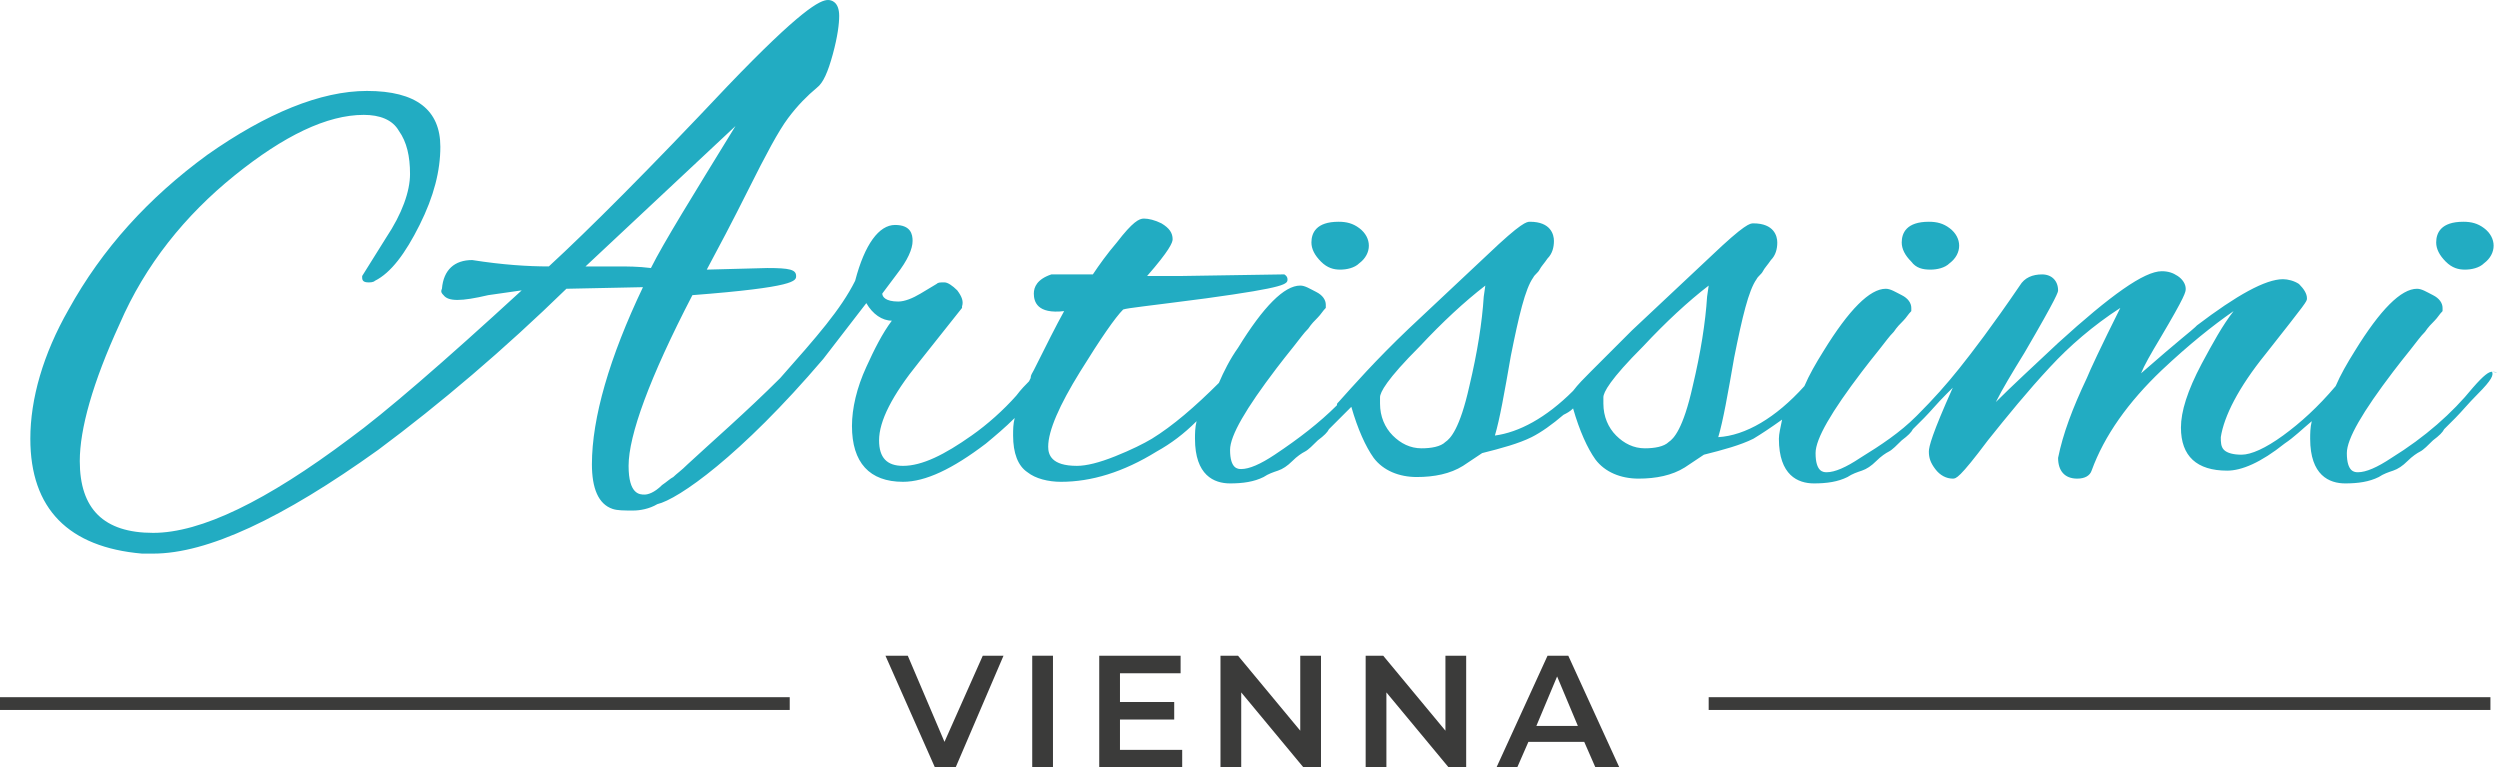
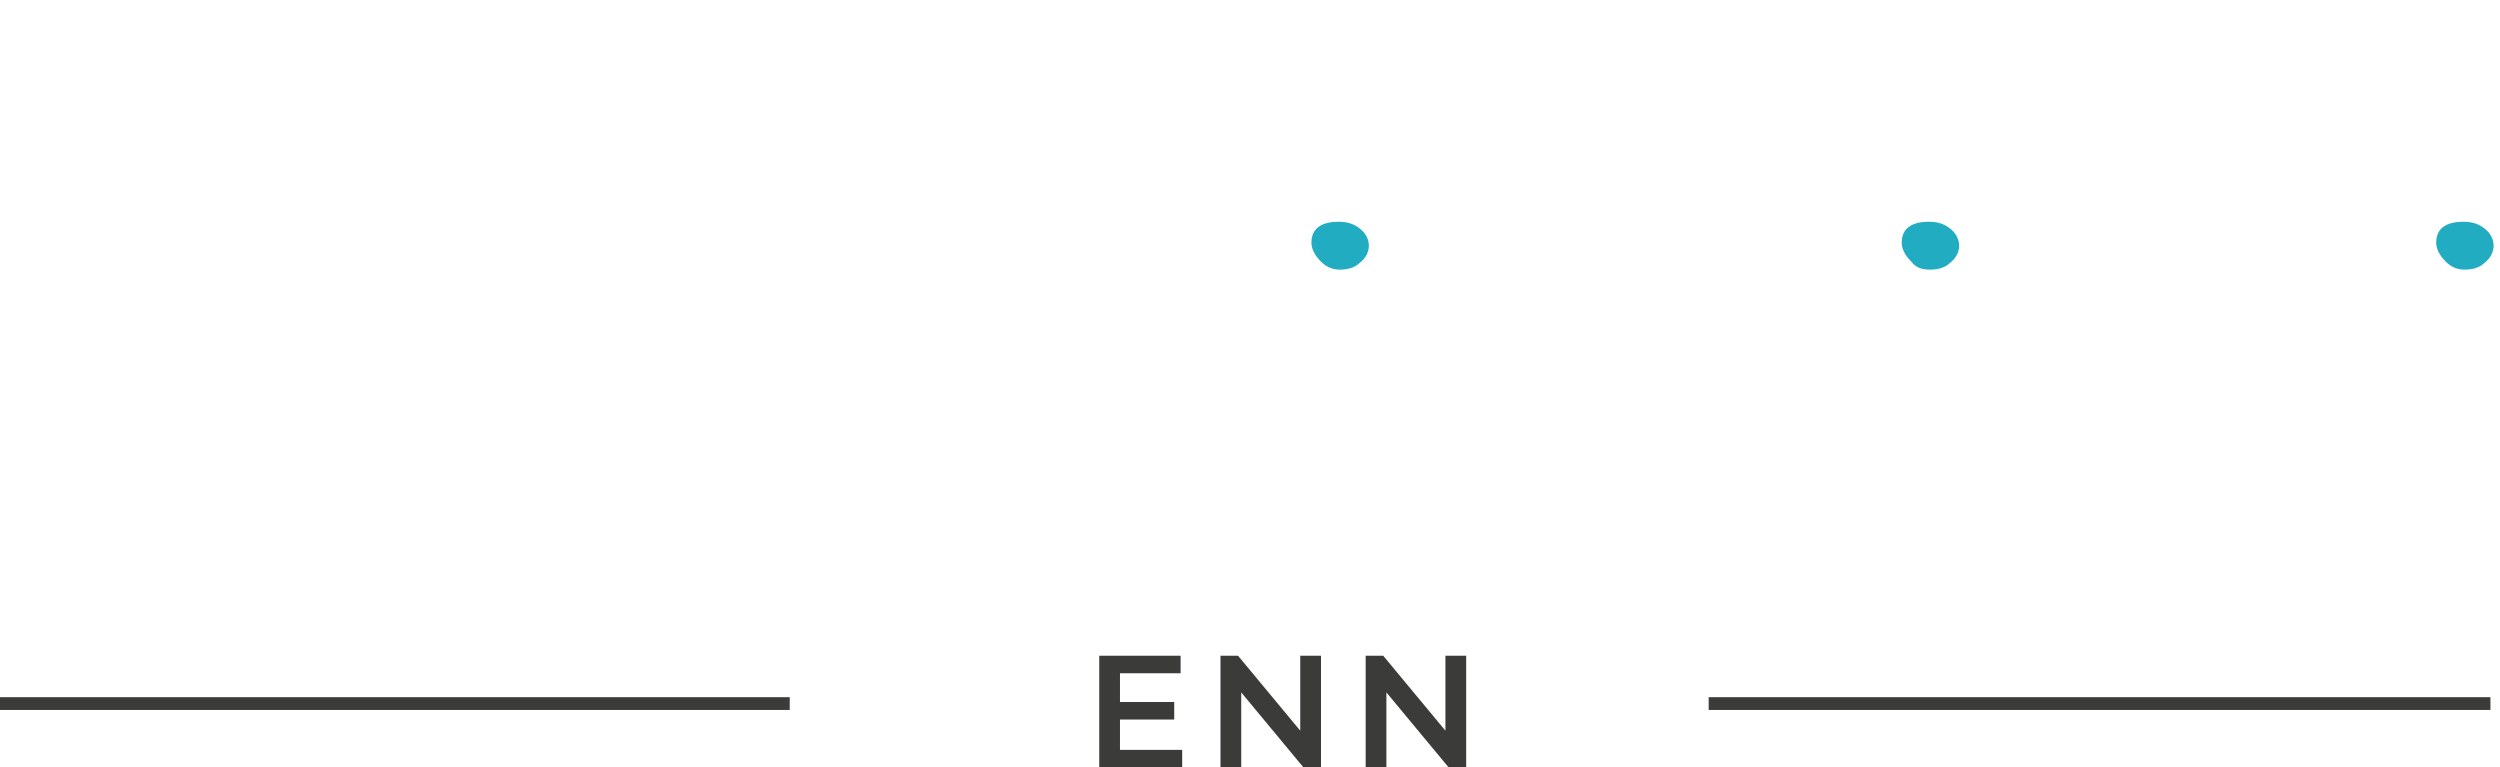
<svg xmlns="http://www.w3.org/2000/svg" version="1.1" id="Ebene_1" x="0px" y="0px" viewBox="0 0 156.7 48.1" style="enable-background:new 0 0 156.7 48.1;" xml:space="preserve">
  <style type="text/css">
	.st0{fill:none;stroke:#3B3B3A;stroke-width:0.8;}
	.st1{fill:#3B3B3A;}
	.st2{fill:#22ACC2;}
</style>
  <line class="st0" x1="156.1" y1="44.1" x2="107.1" y2="44.1" />
  <g>
-     <path class="st1" d="M62.9,41.1l-3,7h-1.3l-3.1-7h1.4l2.3,5.4l2.4-5.4H62.9z" />
-     <path class="st1" d="M64.7,41.1H66v7h-1.3V41.1z" />
    <path class="st1" d="M74.1,47v1.1h-5.2v-7H74v1.1h-3.8V44h3.4v1.1h-3.4V47H74.1z" />
    <path class="st1" d="M82.8,41.1v7h-1.1l-3.9-4.7v4.7h-1.3v-7h1.1l3.9,4.7v-4.7H82.8z" />
    <path class="st1" d="M91.9,41.1v7h-1.1l-3.9-4.7v4.7h-1.3v-7h1.1l3.9,4.7v-4.7H91.9z" />
-     <path class="st1" d="M99.3,46.5h-3.5l-0.7,1.6h-1.3l3.2-7h1.3l3.2,7H100L99.3,46.5z M98.9,45.5l-1.3-3.1l-1.3,3.1H98.9z" />
  </g>
  <g>
-     <path class="st2" d="M107,18.6c-0.1,1.6-0.4,3.5-0.9,5.6c-0.6,2.7-1.2,3.3-1.5,3.5c-0.3,0.3-0.9,0.4-1.5,0.4   c-0.7,0-1.3-0.3-1.8-0.8s-0.8-1.2-0.8-2c0-0.1,0-0.2,0-0.4c0-0.3,0.4-1.1,2.5-3.2c1.4-1.5,2.8-2.8,4.1-3.8L107,18.6z M93,18.6   c-0.1,1.6-0.4,3.5-0.9,5.6c-0.6,2.7-1.2,3.3-1.5,3.5c-0.3,0.3-0.9,0.4-1.5,0.4c-0.7,0-1.3-0.3-1.8-0.8s-0.8-1.2-0.8-2   c0-0.1,0-0.2,0-0.4c0-0.3,0.4-1.1,2.5-3.2c1.4-1.5,2.8-2.8,4.1-3.8L93,18.6z M38.7,16.7h-2l9.4-8.8c-2.7,4.4-4.5,7.3-5.3,8.9   C40,16.7,39.3,16.7,38.7,16.7 M156.2,23.3c-0.2,0-0.5,0.2-1.2,1c-1.3,1.6-3,3.1-5.1,4.4c-0.9,0.6-1.6,0.9-2.1,0.9   c-0.2,0-0.7,0-0.7-1.2c0-0.9,1-2.6,2.9-5.1c0.3-0.4,0.7-0.9,1.1-1.4c0.4-0.5,0.6-0.8,0.9-1.1c0.2-0.3,0.4-0.5,0.6-0.7   c0.2-0.2,0.3-0.4,0.5-0.6v-0.1v-0.1c0-0.3-0.2-0.6-0.6-0.8c-0.4-0.2-0.7-0.4-1-0.4c-1,0-2.3,1.3-3.9,3.9c-0.5,0.8-0.9,1.5-1.2,2.2   c-1.1,1.3-2.2,2.3-3.3,3.1c-1.1,0.8-2,1.2-2.6,1.2c-0.5,0-0.9-0.1-1.1-0.3c-0.2-0.2-0.2-0.5-0.2-0.8c0.2-1.3,1.1-3.1,2.8-5.2   c2.6-3.3,2.6-3.3,2.6-3.5c0-0.3-0.2-0.6-0.5-0.9c-0.3-0.2-0.7-0.3-1-0.3c-1.1,0-2.9,1-5.4,2.9l-0.1,0.1l0,0c-0.2,0.2-1,0.8-3.4,2.9   c0.2-0.5,0.6-1.2,1.2-2.2c1.6-2.7,1.6-2.9,1.6-3.1c0-0.3-0.2-0.6-0.5-0.8c-0.3-0.2-0.6-0.3-1-0.3c-1.1,0-3.2,1.5-6.5,4.5   c-1.6,1.5-2.9,2.7-3.9,3.7c0.4-0.8,1-1.8,1.8-3.1c2.1-3.6,2.1-3.8,2.1-3.9c0-0.6-0.4-1-1-1c-0.6,0-1.1,0.2-1.4,0.7   c-1.7,2.5-3,4.2-3.8,5.2s-1.6,1.9-2.6,2.9l-0.1,0.1c-1,1-2.2,1.8-3.5,2.6c-0.9,0.6-1.6,0.9-2.1,0.9c-0.2,0-0.7,0-0.7-1.2   c0-0.9,1-2.6,2.9-5.1c0.3-0.4,0.7-0.9,1.1-1.4s0.6-0.8,0.9-1.1c0.2-0.3,0.4-0.5,0.6-0.7s0.3-0.4,0.5-0.6v-0.1v-0.1   c0-0.3-0.2-0.6-0.6-0.8c-0.4-0.2-0.7-0.4-1-0.4c-1,0-2.3,1.3-3.9,3.9c-0.5,0.8-0.9,1.5-1.2,2.2c-1.8,2-3.7,3.1-5.4,3.2   c0.3-1,0.6-2.7,1-5c0.5-2.5,0.9-4.2,1.4-4.9c0.1-0.2,0.3-0.3,0.4-0.5s0.3-0.4,0.5-0.7c0.3-0.3,0.4-0.7,0.4-1.1   c0-0.4-0.2-1.2-1.5-1.2c-0.2,0-0.5,0-2.7,2.1l-4.9,4.6c-0.9,0.9-1.7,1.7-2.4,2.4l0,0l0,0c0,0,0,0-0.1,0.1l-0.1,0.1   c-0.4,0.4-0.8,0.8-1.1,1.2c-1.7,1.7-3.4,2.6-4.9,2.8c0.3-1,0.6-2.7,1-5c0.5-2.5,0.9-4.2,1.4-4.9c0.1-0.2,0.3-0.3,0.4-0.5   s0.3-0.4,0.5-0.7c0.3-0.3,0.4-0.7,0.4-1.1c0-0.4-0.2-1.2-1.5-1.2c-0.2,0-0.5,0-2.7,2.1l-4.9,4.6c-2.1,2-3.5,3.6-4.4,4.6   c-0.1,0.1-0.1,0.1-0.1,0.2c-1.1,1.1-2.4,2.1-3.9,3.1c-0.9,0.6-1.6,0.9-2.1,0.9c-0.2,0-0.7,0-0.7-1.2c0-0.9,1-2.6,2.9-5.1   c0.3-0.4,0.7-0.9,1.1-1.4s0.6-0.8,0.9-1.1c0.2-0.3,0.4-0.5,0.6-0.7s0.3-0.4,0.5-0.6v-0.1v-0.1c0-0.3-0.2-0.6-0.6-0.8   c-0.4-0.2-0.7-0.4-1-0.4c-1,0-2.3,1.3-3.9,3.9c-0.5,0.7-0.9,1.5-1.2,2.2c-1.5,1.5-2.9,2.7-4.2,3.5c-0.5,0.3-1.3,0.7-2.3,1.1   s-1.8,0.6-2.4,0.6c-1.6,0-1.8-0.7-1.8-1.2c0-1,0.7-2.6,2-4.7s2.2-3.4,2.7-3.9c0.3-0.1,1.4-0.2,5.2-0.7c5.1-0.7,5.1-0.9,5.1-1.2   c0-0.2-0.2-0.3-0.2-0.3h-0.1L74,17.3c-0.8,0-1.6,0-2.1,0c1.4-1.6,1.6-2.1,1.6-2.3c0-0.4-0.2-0.7-0.7-1c-0.4-0.2-0.8-0.3-1.1-0.3   c-0.3,0-0.7,0.2-1.7,1.5c-0.6,0.7-1.1,1.4-1.5,2h-2.2c-0.1,0-0.2,0-0.3,0h-0.1c-0.9,0.3-1.1,0.8-1.1,1.2c0,0.5,0.2,1.3,1.9,1.1   c-0.5,0.9-1.1,2.1-1.9,3.7c-0.1,0.2-0.2,0.3-0.2,0.5l-0.1,0.2c-0.2,0.2-0.5,0.5-0.8,0.9c-0.8,0.9-1.8,1.8-2.8,2.5   c-1.7,1.2-3.1,1.9-4.3,1.9c-1,0-1.5-0.5-1.5-1.6c0-1.2,0.8-2.8,2.5-4.9l2.7-3.4v-0.1c0.1-0.3,0-0.6-0.3-1c-0.3-0.3-0.6-0.5-0.8-0.5   c-0.3,0-0.4,0-0.5,0.1l-1,0.6c-0.5,0.3-1,0.5-1.4,0.5c-0.8,0-1-0.3-1-0.5l0.9-1.2c0.7-0.9,1-1.6,1-2.1c0-0.4-0.1-1-1.1-1   s-1.9,1.2-2.5,3.5c-0.9,1.8-2.4,3.5-4.7,6.1c-2.1,2.1-4.4,4.1-5.8,5.4c-0.4,0.4-0.7,0.6-0.9,0.8c-0.2,0.1-0.4,0.3-0.7,0.5   C41,30.9,40.6,31,40.4,31c-0.3,0-1,0-1-1.8c0-1.9,1.3-5.5,4-10.7c6.5-0.5,6.5-0.9,6.5-1.2c0-0.4-0.4-0.5-1.8-0.5l-3.8,0.1   c0.7-1.3,1.6-3,2.6-5c1.1-2.2,1.9-3.7,2.5-4.5s1.2-1.4,1.8-1.9c0.4-0.3,0.7-1,1-2.1s0.4-1.9,0.4-2.4c0-0.9-0.5-1-0.7-1   c-0.5,0-1.7,0.6-6.3,5.4c-4.9,5.2-8.7,9-11.2,11.3c-1.3,0-2.9-0.1-4.8-0.4c-1.1,0-1.8,0.6-1.9,1.8c-0.1,0.2,0,0.3,0.1,0.4   c0.3,0.4,1.1,0.4,2.8,0c0.7-0.1,1.4-0.2,2.1-0.3c-4.9,4.5-8.6,7.7-10.8,9.3c-5.2,3.9-9.3,5.9-12.3,5.9c-3.1,0-4.6-1.5-4.6-4.5   c0-2,0.8-4.9,2.5-8.6c1.6-3.7,4.1-6.8,7.2-9.3s5.8-3.8,8.1-3.8c1,0,1.8,0.3,2.2,1c0.5,0.7,0.7,1.6,0.7,2.7s-0.5,2.5-1.5,4l-1.5,2.4   v0.1c0,0.2,0.1,0.3,0.4,0.3c0.1,0,0.3,0,0.4-0.1c1-0.5,1.9-1.7,2.8-3.5s1.3-3.4,1.3-4.9c0-2.3-1.5-3.5-4.6-3.5c-2.9,0-6.3,1.4-10,4   c-3.7,2.7-6.6,5.9-8.7,9.7c-1.6,2.8-2.4,5.6-2.4,8.1c0,4.4,2.4,6.8,7,7.2c0.2,0,0.4,0,0.7,0c3.4,0,8.1-2.2,14.1-6.5   c3.9-2.9,7.9-6.3,11.8-10.1l4.8-0.1c-2.1,4.4-3.2,8.2-3.2,11.1c0,1.5,0.4,2.5,1.3,2.8c0.3,0.1,0.7,0.1,1.3,0.1c0.4,0,1-0.1,1.5-0.4   c1.3-0.3,5.2-3,10.4-9.1l2.7-3.5c0.4,0.7,1,1.1,1.6,1.1c-0.6,0.8-1.1,1.8-1.6,2.9c-0.6,1.3-0.9,2.6-0.9,3.7c0,2.3,1.1,3.5,3.2,3.5   c1.4,0,3.1-0.8,5.2-2.4c0.6-0.5,1.2-1,1.8-1.6c-0.1,0.4-0.1,0.7-0.1,1.1c0,1.1,0.3,1.9,0.9,2.3c0.5,0.4,1.3,0.6,2.1,0.6   c1.9,0,3.9-0.6,6-1.9c0.9-0.5,1.7-1.1,2.5-1.9c-0.1,0.4-0.1,0.8-0.1,1.1c0,2.3,1.2,2.8,2.2,2.8c0.8,0,1.5-0.1,2.1-0.4   c0.3-0.2,0.6-0.3,0.9-0.4s0.6-0.3,0.9-0.6c0.3-0.3,0.6-0.5,0.8-0.6c0.2-0.1,0.5-0.4,0.8-0.7c0.4-0.3,0.6-0.5,0.7-0.7   c0.1-0.1,0.4-0.4,0.7-0.7l0.4-0.4c0.1-0.1,0.2-0.2,0.3-0.3c0.4,1.4,0.9,2.5,1.4,3.2c0.6,0.8,1.6,1.2,2.7,1.2s2.1-0.2,2.9-0.7   l1.2-0.8c1.2-0.3,2.3-0.6,3.1-1c0.6-0.3,1.3-0.8,2-1.4c0.2-0.1,0.4-0.2,0.6-0.4c0.4,1.4,0.9,2.5,1.4,3.2c0.6,0.8,1.6,1.2,2.7,1.2   s2.1-0.2,2.9-0.7l1.2-0.8c1.2-0.3,2.3-0.6,3.1-1c0.5-0.3,1.1-0.7,1.8-1.2c-0.1,0.5-0.2,0.9-0.2,1.2c0,2.3,1.2,2.8,2.2,2.8   c0.8,0,1.5-0.1,2.1-0.4c0.3-0.2,0.6-0.3,0.9-0.4s0.6-0.3,0.9-0.6c0.3-0.3,0.6-0.5,0.8-0.6c0.2-0.1,0.5-0.4,0.8-0.7   c0.4-0.3,0.6-0.5,0.7-0.7c0.1-0.1,0.4-0.4,0.7-0.7c0.4-0.4,0.8-0.9,1.4-1.5l0.4-0.4c-1.3,2.9-1.5,3.7-1.5,4c0,0.4,0.1,0.7,0.4,1.1   s0.7,0.6,1.1,0.6c0.2,0,0.4,0,2.2-2.4c1.2-1.5,2.5-3.1,3.9-4.6c1.2-1.3,2.7-2.6,4.4-3.7c-1.2,2.4-1.9,3.9-2.1,4.4   c-0.9,1.9-1.5,3.5-1.8,5c0,0.8,0.4,1.3,1.2,1.3c0.5,0,0.8-0.2,0.9-0.5c0.8-2.2,2.3-4.3,4.4-6.3c1.7-1.6,3.2-2.8,4.5-3.7   c-0.7,0.9-1.3,2-2,3.3c-0.9,1.7-1.3,3-1.3,4c0,1.8,1,2.7,2.9,2.7c0.9,0,2.1-0.5,3.6-1.7c0.6-0.4,1.1-0.9,1.7-1.4   c-0.1,0.4-0.1,0.8-0.1,1.1c0,2.3,1.2,2.8,2.2,2.8c0.8,0,1.5-0.1,2.1-0.4c0.3-0.2,0.6-0.3,0.9-0.4c0.3-0.1,0.6-0.3,0.9-0.6   c0.3-0.3,0.6-0.5,0.8-0.6s0.5-0.4,0.8-0.7c0.4-0.3,0.6-0.5,0.7-0.7c0.1-0.1,0.4-0.4,0.7-0.7c0.4-0.4,0.8-0.9,1.4-1.5   C156.2,23.8,156.3,23.5,156.2,23.3C156.7,23.4,156.5,23.3,156.2,23.3" />
    <path class="st2" d="M154.5,16.9c0.4,0,0.9-0.1,1.2-0.4c0.4-0.3,0.6-0.7,0.6-1.1c0-0.4-0.2-0.8-0.6-1.1c-0.4-0.3-0.8-0.4-1.3-0.4   c-1.4,0-1.7,0.7-1.7,1.3c0,0.4,0.2,0.8,0.6,1.2C153.7,16.8,154.1,16.9,154.5,16.9" />
    <path class="st2" d="M84,16.9c0.4,0,0.9-0.1,1.2-0.4c0.4-0.3,0.6-0.7,0.6-1.1c0-0.4-0.2-0.8-0.6-1.1s-0.8-0.4-1.3-0.4   c-1.4,0-1.7,0.7-1.7,1.3c0,0.4,0.2,0.8,0.6,1.2S83.6,16.9,84,16.9" />
    <path class="st2" d="M121,16.9c0.4,0,0.9-0.1,1.2-0.4c0.4-0.3,0.6-0.7,0.6-1.1c0-0.4-0.2-0.8-0.6-1.1s-0.8-0.4-1.3-0.4   c-1.4,0-1.7,0.7-1.7,1.3c0,0.4,0.2,0.8,0.6,1.2C120.1,16.8,120.5,16.9,121,16.9" />
    <line class="st0" x1="49.5" y1="44.1" x2="0" y2="44.1" />
  </g>
</svg>